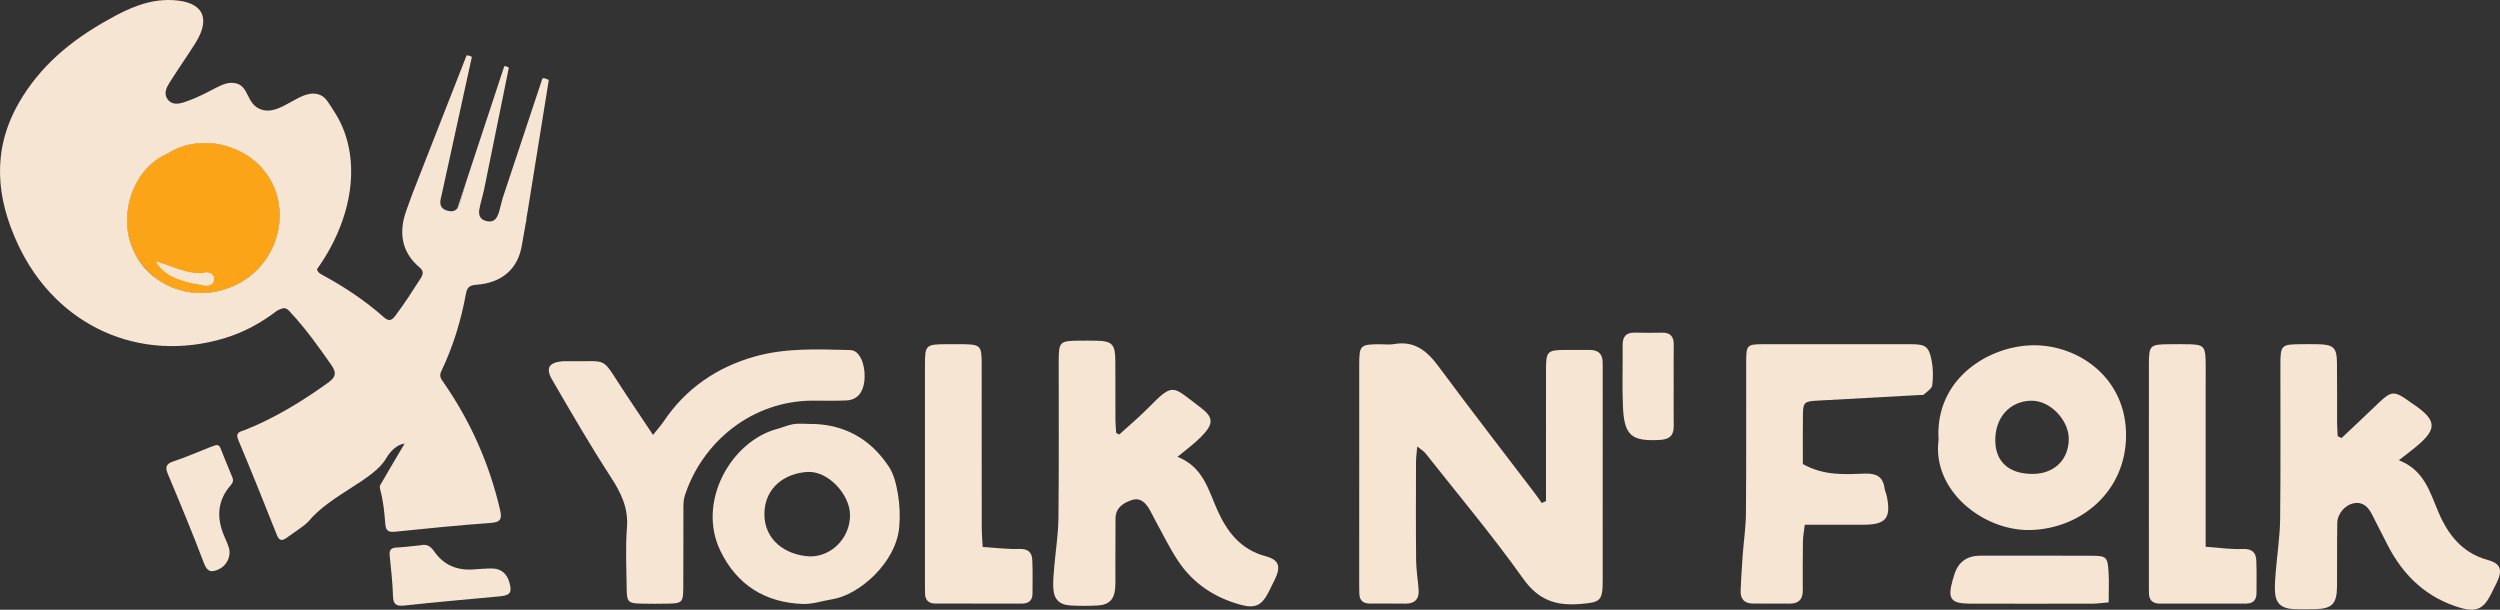
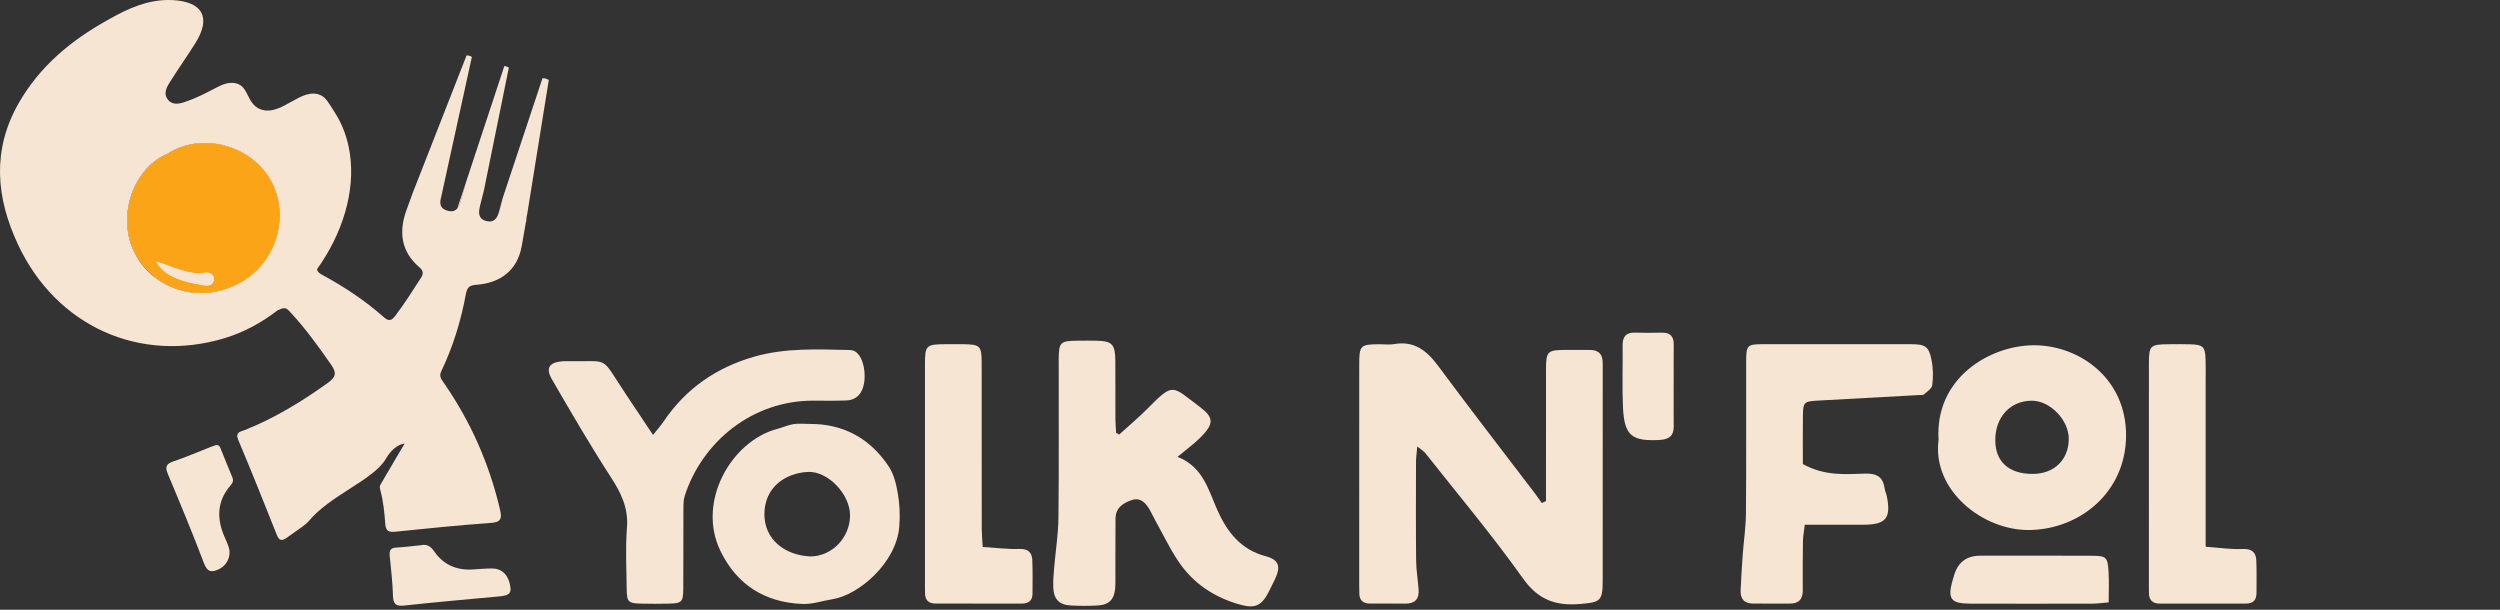
<svg xmlns="http://www.w3.org/2000/svg" width="451" height="110" viewBox="0 0 451 110" fill="none">
  <rect x="0" y="0" width="451" height="110" fill="#333333" stroke="none" />
  <g clip-path="url(#clip0_12_504)">
    <path d="M255.672 80.541C255.573 81.732 255.452 82.525 255.449 83.321C255.435 89.248 255.407 95.177 255.469 101.104C255.485 102.871 255.798 104.635 255.92 106.402C256.035 108.081 255.229 108.919 253.503 108.896C251.377 108.865 249.251 108.885 247.125 108.882C245.885 108.882 245.228 108.287 245.222 107.028C245.222 106.52 245.2 106.012 245.2 105.504C245.2 92.293 245.2 79.082 245.205 65.873C245.205 62.272 245.372 62.12 248.913 62.1C249.764 62.094 250.636 62.224 251.459 62.077C255.17 61.42 257.431 63.291 259.501 66.085C265.193 73.773 271.058 81.334 276.852 88.948C277.301 89.535 277.712 90.148 278.141 90.749C278.392 90.628 278.646 90.504 278.897 90.382C278.897 89.499 278.897 88.612 278.897 87.729C278.897 80.702 278.885 73.671 278.9 66.644C278.905 63.39 279.153 63.153 282.354 63.124C283.8 63.113 285.244 63.153 286.69 63.124C288.419 63.09 289.18 63.946 289.126 65.619C289.112 66.043 289.132 66.466 289.132 66.889C289.132 79.508 289.132 92.126 289.126 104.742C289.126 108.453 288.681 108.657 285.08 108.956C280.696 109.32 277.532 108.27 274.769 104.381C269.237 96.597 263.067 89.264 257.143 81.76C256.856 81.396 256.416 81.15 255.669 80.544L255.672 80.541Z" fill="#F6E5D3" />
    <path d="M201.904 78.387C203.627 76.818 205.426 75.325 207.059 73.666C211.782 68.859 211.435 69.678 216.38 73.352C219.036 75.325 219.011 76.448 216.603 78.881C215.436 80.061 214.063 81.043 212.424 82.412C217.074 84.249 217.982 88.381 219.629 92.059C221.374 95.956 223.824 99.143 228.304 100.336C230.758 100.991 231.104 102.202 229.982 104.542C229.616 105.307 229.238 106.063 228.851 106.819C227.639 109.196 226.455 109.805 223.926 109.131C219.163 107.858 215.238 105.278 212.512 101.166C210.972 98.846 209.76 96.309 208.406 93.865C208.079 93.272 207.789 92.657 207.462 92.064C206.76 90.797 205.781 89.696 204.239 90.193C202.702 90.687 201.25 91.562 201.239 93.546C201.225 96.597 201.222 99.648 201.214 102.699C201.211 103.799 201.256 104.906 201.185 106.004C201.056 108.112 200.103 109.114 198.025 109.23C196.412 109.32 194.788 109.317 193.178 109.23C191.091 109.117 190.107 108.118 190.011 106.021C189.958 104.844 190.068 103.655 190.166 102.476C190.42 99.447 190.911 96.428 190.945 93.399C191.049 83.908 190.978 74.416 190.993 64.925C190.998 61.713 191.252 61.485 194.5 61.459C195.605 61.451 196.714 61.437 197.819 61.465C200.616 61.533 201.177 62.1 201.205 65.007C201.236 68.566 201.205 72.125 201.222 75.684C201.225 76.488 201.31 77.292 201.357 78.097C201.541 78.195 201.721 78.291 201.904 78.39V78.387Z" fill="#F6E5D3" />
    <path d="M117.801 78.458C118.588 77.47 119.2 76.804 119.696 76.065C123.694 70.107 129.263 66.28 136.1 64.332C141.711 62.735 147.506 63.014 153.266 63.144C153.517 63.15 153.782 63.189 154.013 63.28C155.401 63.836 156.258 66.426 155.905 68.95C155.623 70.962 154.524 72.161 152.685 72.24C150.734 72.325 148.775 72.285 146.818 72.274C135.669 72.218 126.649 79.756 123.525 89.457C123.274 90.238 123.294 91.127 123.288 91.968C123.266 96.713 123.297 101.454 123.263 106.198C123.246 108.603 122.995 108.843 120.655 108.894C118.954 108.93 117.251 108.936 115.551 108.891C113.363 108.832 113.081 108.566 113.056 106.342C113.013 102.617 112.813 98.872 113.104 95.166C113.38 91.624 112.035 88.909 110.18 86.053C106.458 80.315 103.021 74.388 99.587 68.467C98.374 66.379 99.062 65.376 101.476 65.173C101.729 65.151 101.986 65.154 102.24 65.156C110.253 65.32 108.119 63.937 112.847 71.021C114.395 73.338 115.937 75.658 117.804 78.455L117.801 78.458Z" fill="#F6E5D3" />
    <path d="M146.034 76.477C152.198 76.44 156.977 79.11 160.329 84.153C161.254 85.548 161.688 87.368 161.973 89.053C162.303 91.003 162.396 92.942 162.227 95.025C161.705 101.499 154.964 107.336 150.193 108.095C148.4 108.38 146.601 109.018 144.824 108.956C138.023 108.716 132.934 105.507 129.968 99.397C125.631 90.47 131.975 79.55 140.189 77.383C141.187 77.12 142.148 76.671 143.158 76.508C144.094 76.358 145.075 76.477 146.034 76.477ZM146.181 100.379C150.094 100.37 153.362 96.978 153.348 92.936C153.334 89.171 149.381 84.949 145.718 85.135C141.748 85.339 137.922 87.845 137.897 92.722C137.874 97.359 141.624 100.178 146.181 100.379Z" fill="#F6E5D3" />
    <path d="M177.275 98.674C179.686 98.824 181.778 99.097 183.862 99.03C185.421 98.979 186.154 99.603 186.222 100.991C186.32 103.02 186.264 105.055 186.264 107.087C186.264 108.377 185.52 108.888 184.31 108.888C179.122 108.885 173.931 108.885 168.743 108.88C167.48 108.88 166.879 108.225 166.876 106.986C166.876 106.478 166.86 105.97 166.86 105.462C166.86 92.245 166.857 79.028 166.862 65.814C166.862 62.269 167.037 62.114 170.629 62.094C171.65 62.089 172.671 62.086 173.691 62.094C176.807 62.128 177.083 62.374 177.095 65.408C177.114 71.253 177.1 77.098 177.1 82.945C177.1 87.097 177.092 91.249 177.106 95.4C177.109 96.315 177.199 97.229 177.278 98.671L177.275 98.674Z" fill="#F6E5D3" />
-     <path d="M422.406 79.034C424.549 77.007 426.709 74.998 428.829 72.949C431.429 70.434 431.869 70.389 434.849 72.565C435.261 72.864 435.695 73.132 436.107 73.434C439.44 75.89 439.504 77.422 436.346 80.174C435.334 81.054 434.249 81.85 432.757 83.033C437.299 84.783 438.343 88.737 439.888 92.369C441.642 96.493 444.188 99.763 448.837 101.036C451.172 101.677 451.479 102.865 450.419 105.089C450.055 105.854 449.669 106.61 449.286 107.364C448.011 109.876 446.593 110.452 443.923 109.673C437.844 107.895 433.64 103.963 430.789 98.451C429.816 96.569 428.877 94.672 427.902 92.79C427.239 91.511 426.323 90.515 424.716 90.772C423.094 91.028 421.673 92.634 421.645 94.336C421.58 98.149 421.634 101.962 421.6 105.775C421.572 108.978 420.692 109.845 417.5 109.893C416.223 109.913 414.946 109.944 413.671 109.873C411.537 109.754 410.527 108.812 410.409 106.754C410.341 105.577 410.443 104.386 410.539 103.207C410.798 100.012 411.297 96.82 411.337 93.625C411.447 84.306 411.37 74.981 411.384 65.662C411.39 62.295 411.593 62.114 415.047 62.094C416.152 62.089 417.261 62.069 418.366 62.103C420.926 62.184 421.549 62.757 421.586 65.286C421.639 68.93 421.597 72.573 421.611 76.217C421.614 77.041 421.682 77.862 421.721 78.686C421.95 78.799 422.178 78.915 422.409 79.028L422.406 79.034Z" fill="#F6E5D3" />
    <path d="M325.234 83.716C329.111 85.872 332.799 85.562 336.422 85.44C338.464 85.373 339.682 85.965 339.972 88.068C340.04 88.565 340.282 89.036 340.384 89.533C341.182 93.467 340.218 94.65 336.205 94.661C332.74 94.669 329.275 94.661 325.584 94.661C325.44 95.888 325.262 96.775 325.248 97.664C325.206 100.627 325.209 103.588 325.22 106.551C325.226 108.123 324.481 108.897 322.894 108.888C320.683 108.877 318.476 108.88 316.265 108.882C314.646 108.885 313.939 108.024 314.009 106.489C314.105 104.384 314.226 102.278 314.379 100.176C314.562 97.65 314.948 95.129 314.968 92.606C315.044 83.465 314.993 74.323 315.01 65.182C315.016 62.286 315.188 62.1 317.996 62.094C326.92 62.077 335.844 62.08 344.768 62.094C347.334 62.097 347.949 62.481 348.454 64.962C348.752 66.429 348.761 68.004 348.58 69.494C348.504 70.112 347.619 70.657 347.049 71.179C346.9 71.315 346.559 71.247 346.305 71.261C340.133 71.603 333.964 71.953 327.792 72.277C325.553 72.396 325.279 72.585 325.248 74.775C325.203 77.806 325.237 80.837 325.237 83.719L325.234 83.716Z" fill="#F6E5D3" />
    <path d="M349.72 79.333C349.003 68.309 358.827 62.314 366.908 62.286C375.02 62.258 383.662 68.216 383.541 78.72C383.428 88.757 375.322 95.403 366.276 95.615C357.792 95.815 348.502 88.486 349.72 79.336V79.333ZM366.725 85.494C370.559 85.48 373.167 82.962 373.207 79.237C373.244 75.788 369.843 72.263 366.505 72.288C362.625 72.317 359.927 75.257 359.949 79.437C359.969 83.318 362.422 85.511 366.725 85.494Z" fill="#F6E5D3" />
    <path d="M397.895 98.632C400.394 98.807 402.483 99.134 404.553 99.041C406.25 98.965 406.975 99.631 407.039 101.138C407.121 103.083 407.07 105.033 407.073 106.983C407.073 108.216 406.49 108.882 405.218 108.885C400.03 108.885 394.839 108.885 389.651 108.894C388.258 108.894 387.638 108.197 387.669 106.845C387.677 106.421 387.657 105.998 387.657 105.575C387.657 92.273 387.652 78.972 387.663 65.673C387.663 62.303 387.872 62.12 391.32 62.1C392.597 62.091 393.872 62.069 395.149 62.111C397.427 62.184 397.808 62.554 397.887 64.798C397.935 66.153 397.901 67.507 397.901 68.865C397.901 77.591 397.901 86.318 397.901 95.042C397.901 96.046 397.901 97.048 397.901 98.632H397.895Z" fill="#F6E5D3" />
    <path d="M380.403 108.671C379.049 108.784 378.302 108.896 377.555 108.896C370.159 108.911 362.763 108.925 355.367 108.896C351.916 108.882 351.307 108.024 352.243 104.703C352.311 104.457 352.401 104.22 352.466 103.974C353.124 101.491 354.72 100.248 357.254 100.246C363.885 100.246 370.514 100.232 377.146 100.255C380.011 100.263 380.214 100.43 380.386 103.212C380.493 104.934 380.405 106.667 380.405 108.674L380.403 108.671Z" fill="#F6E5D3" />
    <path d="M301.93 69.525C301.93 71.975 301.91 74.428 301.939 76.877C301.958 78.565 301.177 79.262 299.48 79.361C294.371 79.652 293.017 78.602 292.783 73.46C292.614 69.748 292.766 66.026 292.721 62.309C292.702 60.722 293.342 59.955 294.98 60.006C296.59 60.056 298.203 60.042 299.815 60.011C301.327 59.98 301.961 60.708 301.941 62.176C301.91 64.626 301.933 67.076 301.933 69.528L301.93 69.525Z" fill="#F6E5D3" />
  </g>
  <g clip-path="url(#clip1_12_504)">
    <path d="M43.214 51.051C38.092 53.84 32.22 53.287 28.066 50.143C26.837 49.009 25.726 47.776 24.74 46.443C24.69 46.362 24.642 46.279 24.592 46.194C20.84 39.668 23.763 30.452 30.187 27.747C36.401 23.697 45.559 26.232 48.994 32.85C52.288 39.195 49.782 47.473 43.214 51.051Z" fill="#FCEFDE" />
    <path d="M38.931 80.299C39.663 80.196 39.747 80.809 39.928 81.241C40.592 82.821 41.189 84.433 41.874 86.004C42.143 86.618 42.068 87.026 41.626 87.53C39.161 90.34 39.047 93.466 40.474 96.778C40.775 97.477 41.113 98.173 41.312 98.903C41.722 100.396 40.869 102.058 39.495 102.687C38.205 103.278 37.425 103.263 36.803 101.624C34.755 96.22 32.538 90.881 30.3 85.555C29.761 84.274 29.921 83.689 31.291 83.231C33.516 82.487 35.675 81.541 37.863 80.687C38.218 80.548 38.581 80.428 38.932 80.301L38.931 80.299Z" fill="#F6E5D3" />
    <path d="M75.867 98.367C76.827 98.131 77.602 98.4 78.356 99.502C79.981 101.88 82.389 102.914 85.29 102.733C86.434 102.661 87.579 102.554 88.724 102.552C90.425 102.552 91.464 103.525 91.898 105.081C92.419 106.946 92.024 107.408 90.078 107.589C84.368 108.12 78.657 108.617 72.957 109.237C71.45 109.401 70.936 109.021 70.892 107.485C70.824 105.07 70.545 102.659 70.301 100.252C70.205 99.303 70.46 98.834 71.485 98.781C72.883 98.709 74.273 98.524 75.867 98.367Z" fill="#F6E5D3" />
    <path d="M98.123 14.108C98.054 14.108 97.988 14.115 97.988 14.115C97.944 14.119 97.899 14.126 97.857 14.134L97.083 16.464L95.829 20.239L92.962 28.877L90.666 35.791C90.48 36.5 90.293 37.21 90.109 37.919C89.961 38.492 89.776 39.005 89.496 39.372C89.117 39.871 88.559 40.103 87.673 39.858C86.837 39.627 86.513 39.136 86.445 38.54C86.392 38.076 86.491 37.548 86.623 37.029C86.85 36.125 87.077 35.218 87.304 34.314L90.443 18.869L91.289 14.704L91.795 12.208C91.567 12.039 91.283 11.935 90.977 11.93L90.135 14.483L88.822 18.461L84.098 32.77C83.827 33.723 83.557 34.674 83.286 35.628C83.09 36.321 82.911 37.087 82.512 37.581C82.159 38.021 81.631 38.25 80.763 38.021C79.552 37.703 79.347 36.976 79.46 36.123C79.499 35.813 79.582 35.486 79.672 35.156L84.571 12.797L85.123 10.277C84.892 10.109 84.606 10.008 84.296 10.008C84.251 10.008 84.207 10.01 84.165 10.013L83.249 12.354L78.162 25.34L74.452 34.812C74.448 34.823 74.445 34.834 74.441 34.847C74.059 35.883 73.68 36.922 73.307 37.96C71.933 41.781 72.329 45.4 75.658 48.215C76.415 48.856 76.404 49.4 75.914 50.165C74.439 52.471 72.964 54.771 71.315 56.964C70.608 57.904 70.1 57.985 69.2 57.187C65.801 54.173 62.023 51.684 58.029 49.53C57.508 49.247 57.248 48.968 57.191 48.56C61.713 42.267 64.145 34.652 63.12 27.729C62.723 25.041 61.847 22.572 60.452 20.377C59.297 18.559 58.79 17.608 57.841 17.174C54.36 15.585 50.776 21.088 47.055 19.733C44.414 18.771 44.972 15.546 42.52 15.022C40.073 14.498 38.441 16.652 33.378 18.385C32.358 18.734 31.105 19.028 30.277 17.966C29.457 16.916 30.017 15.808 30.608 14.87C32.109 12.489 33.734 10.187 35.232 7.805C38.12 3.221 36.613 0.299 31.151 0.018C26.835 -0.201 23.065 1.527 19.422 3.616C12.829 7.277 7.183 11.941 3.373 18.605C-1.5 27.131 -0.707 35.697 3.283 44.185C10.187 58.864 25.225 65.604 40.492 61.014C43.918 59.984 47.157 58.238 50.059 55.991C50.249 55.913 50.441 55.834 50.634 55.749C51.542 55.347 51.915 55.819 52.388 56.331C55.13 59.279 57.466 62.534 59.765 65.833C60.852 67.394 60.468 68.126 59.081 69.117C54.399 72.464 49.524 75.444 44.16 77.58C43.412 77.879 42.378 77.919 42.981 79.359C45.375 85.051 47.672 90.785 49.952 96.525C50.148 97.017 50.358 97.287 50.621 97.368C51.023 97.496 51.448 97.208 51.636 97.075C54.035 95.402 55.235 94.564 55.63 94.086C59.595 89.275 67.265 86.677 69.594 82.795C69.86 82.352 70.94 80.436 72.796 80.055C72.84 80.046 72.881 80.039 72.927 80.033C72.936 80.031 72.945 80.029 72.956 80.028L73.002 79.996C73.002 79.996 73.002 79.996 73.004 79.996L73.01 79.993C73.004 80.004 72.995 80.015 72.99 80.028C72.716 80.493 72.441 80.956 72.164 81.421C71.889 81.887 71.614 82.35 71.341 82.817C70.785 83.757 70.229 84.7 69.679 85.642C69.311 86.271 68.946 86.903 68.584 87.534C68.453 87.765 68.543 88.169 68.623 88.468C69.154 90.451 69.357 92.485 69.505 94.516C69.599 95.821 70.135 96.039 71.322 95.917C77.032 95.332 82.745 94.747 88.467 94.342C90.325 94.211 90.604 93.648 90.205 91.939C88.268 83.646 84.887 76.014 80.038 69.025C79.595 68.386 79.168 67.887 79.602 66.983C81.735 62.535 83.166 57.848 84.054 53.002C84.263 51.863 84.695 51.462 85.888 51.379C90.34 51.067 93.323 48.721 94.106 44.455C94.382 42.957 94.644 41.458 94.897 39.957C94.915 39.843 94.936 39.73 94.952 39.616C94.952 39.597 94.954 39.577 94.956 39.557C94.978 39.247 95.041 38.913 95.115 38.578L96.149 32.156L96.165 32.049L98.616 16.837L99.005 14.414C98.571 14.2 98.226 14.108 98.128 14.108H98.123ZM43.214 51.051C38.092 53.84 32.22 53.286 28.065 50.142C26.762 49.157 25.628 47.916 24.74 46.443C24.69 46.362 24.642 46.279 24.592 46.194C20.84 39.668 23.763 30.452 30.187 27.747C36.401 23.697 45.559 26.232 48.994 32.85C52.288 39.195 49.782 47.473 43.214 51.051Z" fill="#F6E5D3" />
    <path d="M48.994 32.85C45.559 26.232 36.399 23.699 30.187 27.747C23.761 30.452 20.838 39.668 24.592 46.194C24.64 46.279 24.69 46.362 24.74 46.443C25.63 47.916 26.764 49.155 28.065 50.143C32.22 53.287 38.092 53.84 43.214 51.051C49.782 47.473 52.288 39.195 48.994 32.85ZM38.581 50.431C38.458 51.485 37.553 51.596 36.692 51.442C35.452 51.219 34.19 51.027 33.001 50.63C31.225 50.037 29.46 49.34 28.162 47.206C31.367 48.116 33.971 49.701 37.049 49.197C37.619 49.105 38.698 49.421 38.581 50.431Z" fill="#FCA418" />
    <path d="M28.162 47.205C29.46 49.34 31.225 50.037 33.001 50.63C34.19 51.027 35.452 51.221 36.692 51.442C37.553 51.596 38.458 51.485 38.581 50.431C38.7 49.423 37.621 49.107 37.049 49.199C33.971 49.701 31.367 48.116 28.162 47.205Z" fill="#F6E5D3" />
-     <path d="M74.456 34.818C74.452 34.829 74.448 34.84 74.445 34.853L74.458 34.818H74.456Z" fill="#FCEFDE" />
    <path d="M79.676 35.16L79.464 36.127C79.502 35.817 79.586 35.49 79.676 35.16Z" fill="#FCEFDE" />
    <path d="M94.947 39.943L94.891 39.958C94.91 39.843 94.93 39.73 94.947 39.616C94.941 39.729 94.941 39.838 94.947 39.943Z" fill="#FCEFDE" />
    <path d="M84.102 32.772C83.831 33.725 83.561 34.676 83.29 35.63C83.094 36.322 82.915 37.089 82.516 37.583" fill="#FCEFDE" />
  </g>
  <defs>
    <clipPath id="clip0_12_504">
      <rect width="352" height="50" fill="white" transform="translate(99 60)" />
    </clipPath>
    <clipPath id="clip1_12_504">
      <rect width="99" height="109.272" fill="white" />
    </clipPath>
  </defs>
</svg>